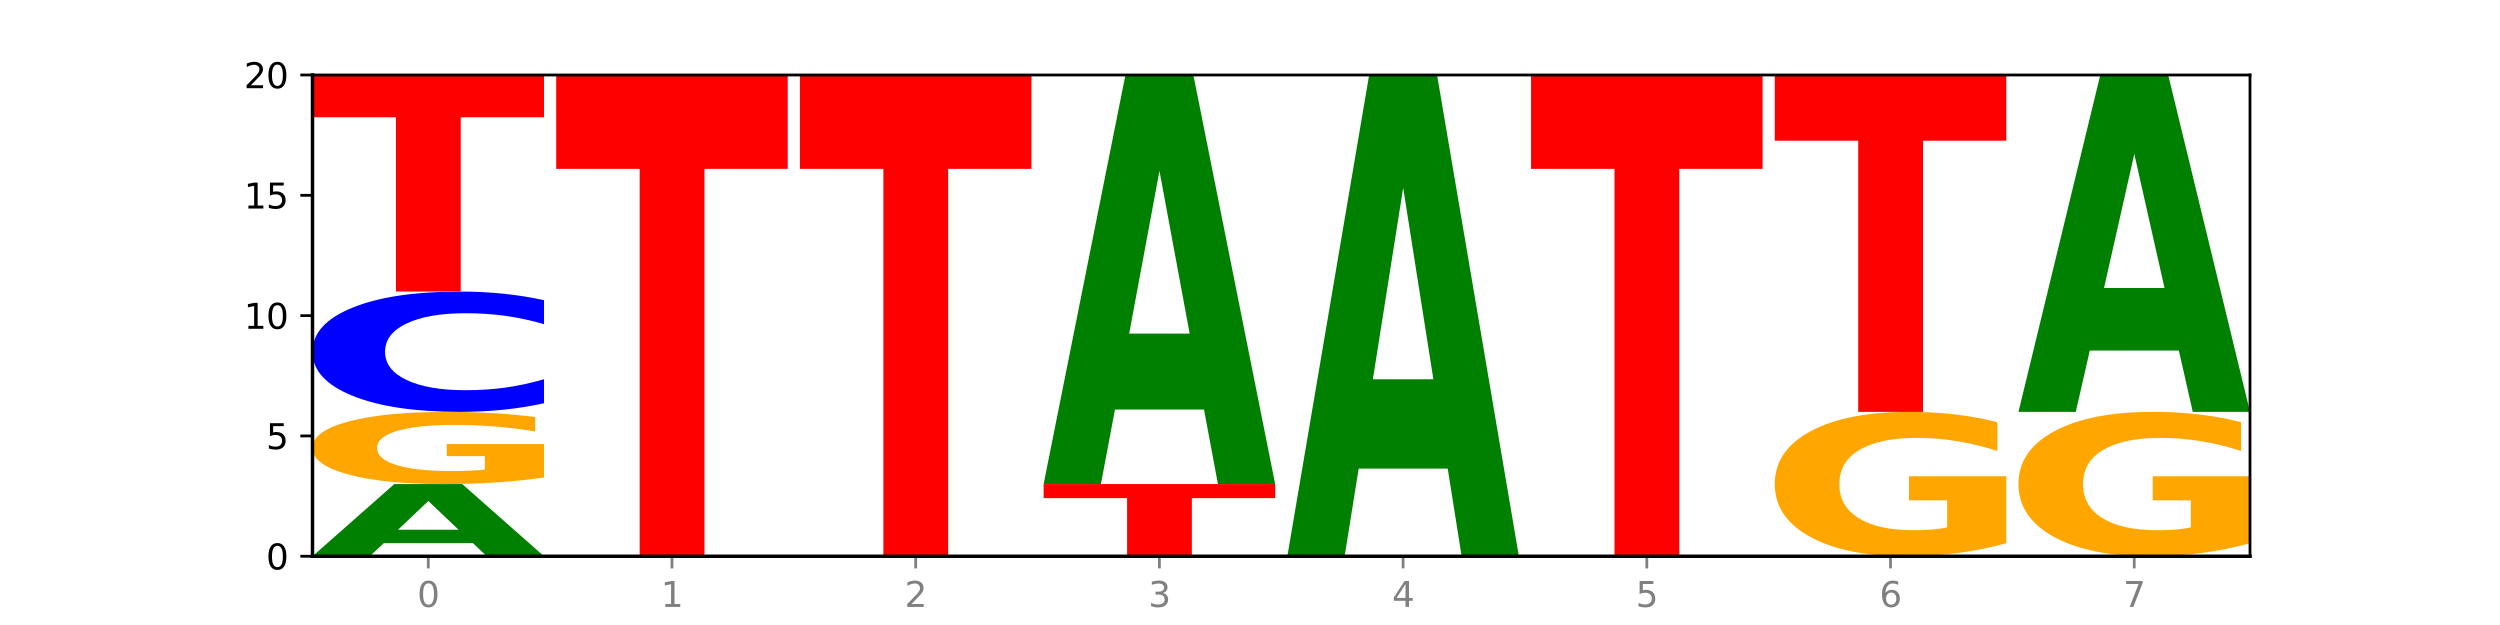
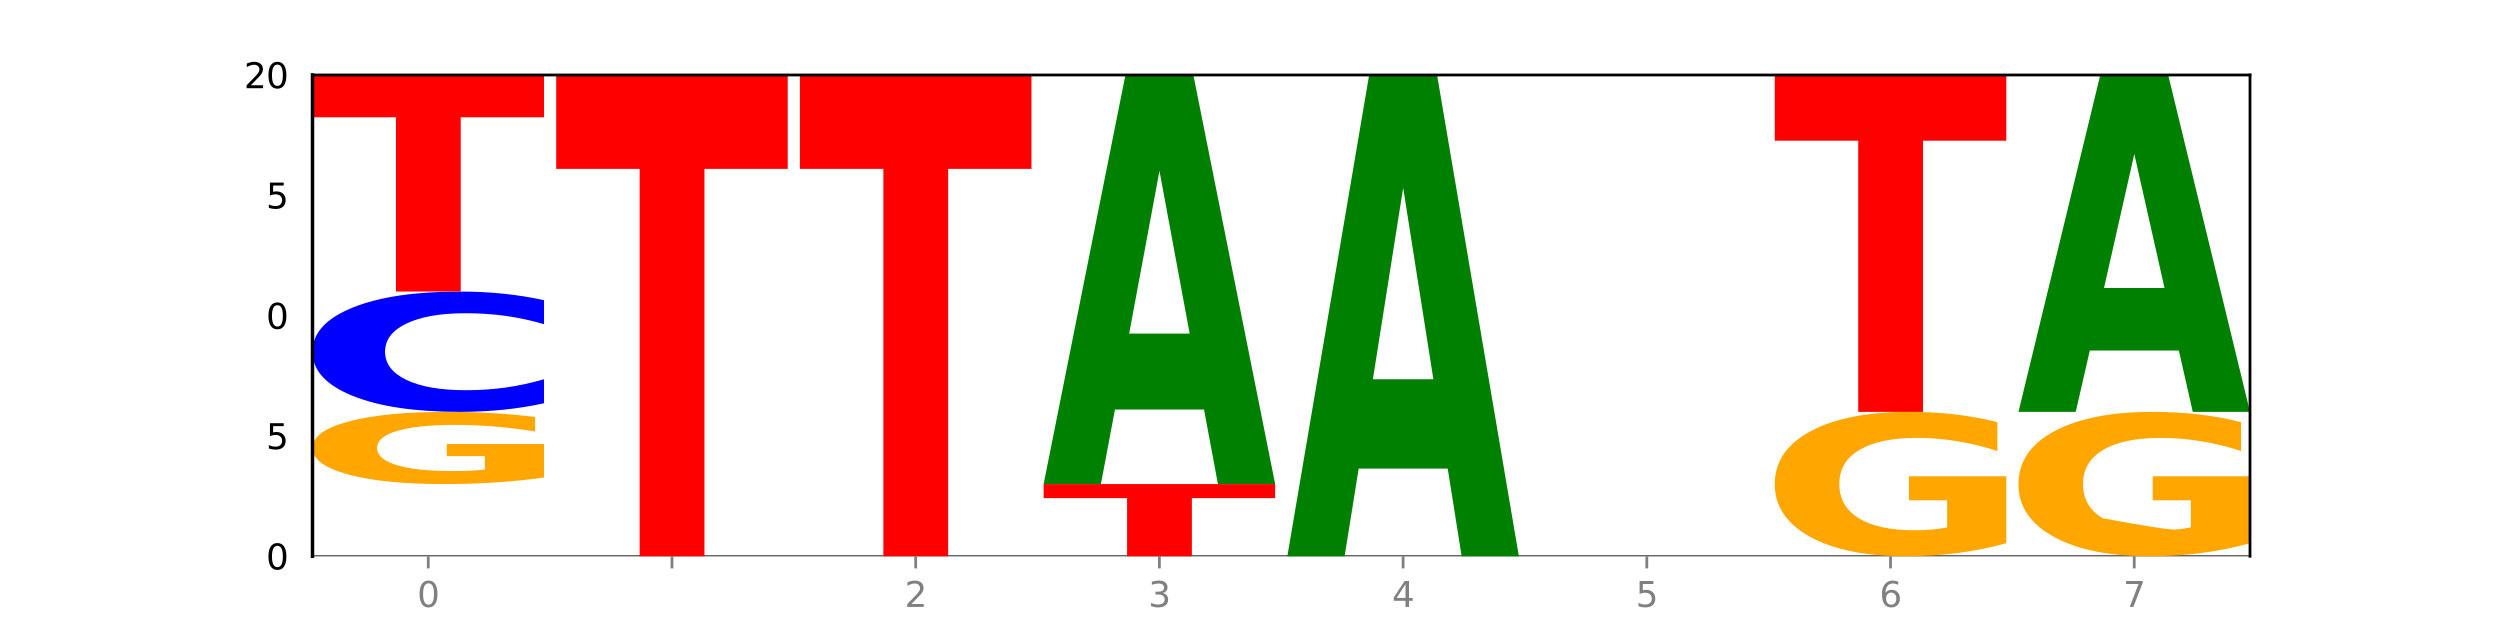
<svg xmlns="http://www.w3.org/2000/svg" xmlns:xlink="http://www.w3.org/1999/xlink" width="720pt" height="180pt" viewBox="0 0 720 180" version="1.1">
  <defs>
    <style type="text/css">*{stroke-linejoin: round; stroke-linecap: butt}</style>
  </defs>
  <g id="figure_1">
    <g id="patch_1">
      <path d="M 0 180  L 720 180  L 720 0  L 0 0  z " style="fill: #ffffff" />
    </g>
    <g id="axes_1">
      <g id="patch_2">
        <path d="M 90 160.2  L 648 160.2  L 648 21.6  L 90 21.6  z " style="fill: #ffffff" />
      </g>
      <g id="line2d_1">
        <path d="M 90 160.2  L 648 160.2  " clip-path="url(#pba00672570)" style="fill: none; stroke: #000000; stroke-width: 0.5; stroke-linecap: square" />
      </g>
      <g id="patch_3">
-         <path d="M 136.189 156.413  L 110.545 156.413  L 106.496 160.2  L 90 160.2  L 113.558 139.41  L 133.121 139.41  L 156.679 160.2  L 140.197 160.2  L 136.189 156.413  z M 114.635 152.554  L 132.058 152.554  L 123.36 144.284  L 114.635 152.554  z " clip-path="url(#pba00672570)" style="fill: #008000" />
-       </g>
+         </g>
      <g id="patch_4">
        <path d="M 156.679 137.529  Q 149.955 138.469 142.722 138.942  Q 135.489 139.41 127.778 139.41  Q 110.353 139.41 100.177 136.61  Q 90 133.81 90 129.021  Q 90 124.177 100.356 121.399  Q 110.727 118.62 128.764 118.62  Q 135.713 118.62 142.079 118.998  Q 148.46 119.372 154.109 120.11  L 154.109 124.254  Q 148.281 123.305 142.513 122.837  Q 136.744 122.365 130.946 122.365  Q 120.216 122.365 114.403 124.091  Q 108.59 125.813 108.59 129.021  Q 108.59 132.199 114.194 133.934  Q 119.798 135.665 130.109 135.665  Q 132.919 135.665 135.325 135.566  Q 137.731 135.463 139.643 135.249  L 139.643 131.358  L 128.66 131.358  L 128.66 127.892  L 156.679 127.892  L 156.679 137.529  z " clip-path="url(#pba00672570)" style="fill: #ffa600" />
      </g>
      <g id="patch_5">
        <path d="M 156.679 116.136  Q 151.102 117.367 145.07 117.99  Q 139.039 118.62 132.47 118.62  Q 112.882 118.62 101.441 113.953  Q 90 109.286 90 101.306  Q 90 93.296 101.441 88.637  Q 112.882 83.97 132.47 83.97  Q 139.039 83.97 145.07 84.6  Q 151.102 85.223 156.679 86.454  L 156.679 93.361  Q 151.051 91.729 145.591 90.97  Q 140.131 90.211 134.1 90.211  Q 123.281 90.211 117.082 93.168  Q 110.899 96.116 110.899 101.306  Q 110.899 106.474 117.082 109.43  Q 123.281 112.379 134.1 112.379  Q 140.131 112.379 145.591 111.62  Q 151.051 110.854 156.679 109.222  L 156.679 116.136  z " clip-path="url(#pba00672570)" style="fill: #0000ff" />
      </g>
      <g id="patch_6">
        <path d="M 90 21.6  L 156.679 21.6  L 156.679 33.764  L 132.69 33.764  L 132.69 83.97  L 114.036 83.97  L 114.036 33.764  L 90 33.764  L 90 21.6  z " clip-path="url(#pba00672570)" style="fill: #ff0000" />
      </g>
      <g id="patch_7">
        <path d="M 160.189 21.6  L 226.868 21.6  L 226.868 48.631  L 202.879 48.631  L 202.879 160.2  L 184.224 160.2  L 184.224 48.631  L 160.189 48.631  L 160.189 21.6  z " clip-path="url(#pba00672570)" style="fill: #ff0000" />
      </g>
      <g id="patch_8">
        <path d="M 230.377 21.6  L 297.057 21.6  L 297.057 48.631  L 273.068 48.631  L 273.068 160.2  L 254.413 160.2  L 254.413 48.631  L 230.377 48.631  L 230.377 21.6  z " clip-path="url(#pba00672570)" style="fill: #ff0000" />
      </g>
      <g id="patch_9">
        <path d="M 300.566 139.41  L 367.245 139.41  L 367.245 143.465  L 343.256 143.465  L 343.256 160.2  L 324.602 160.2  L 324.602 143.465  L 300.566 143.465  L 300.566 139.41  z " clip-path="url(#pba00672570)" style="fill: #ff0000" />
      </g>
      <g id="patch_10">
        <path d="M 346.755 117.949  L 321.111 117.949  L 317.062 139.41  L 300.566 139.41  L 324.124 21.6  L 343.687 21.6  L 367.245 139.41  L 350.763 139.41  L 346.755 117.949  z M 325.201 96.083  L 342.624 96.083  L 333.926 49.222  L 325.201 96.083  z " clip-path="url(#pba00672570)" style="fill: #008000" />
      </g>
      <g id="patch_11">
        <path d="M 416.943 134.951  L 391.3 134.951  L 387.251 160.2  L 370.755 160.2  L 394.313 21.6  L 413.876 21.6  L 437.434 160.2  L 420.952 160.2  L 416.943 134.951  z M 395.39 109.228  L 412.813 109.228  L 404.115 54.096  L 395.39 109.228  z " clip-path="url(#pba00672570)" style="fill: #008000" />
      </g>
      <g id="patch_12">
-         <path d="M 440.943 21.6  L 507.623 21.6  L 507.623 48.631  L 483.634 48.631  L 483.634 160.2  L 464.979 160.2  L 464.979 48.631  L 440.943 48.631  L 440.943 21.6  z " clip-path="url(#pba00672570)" style="fill: #ff0000" />
-       </g>
+         </g>
      <g id="patch_13">
        <path d="M 577.811 156.438  Q 571.087 158.319 563.854 159.264  Q 556.621 160.2 548.91 160.2  Q 531.486 160.2 521.309 154.6  Q 511.132 149 511.132 139.423  Q 511.132 129.734 521.488 124.177  Q 531.859 118.62 549.896 118.62  Q 556.845 118.62 563.211 119.376  Q 569.592 120.123 575.241 121.6  L 575.241 129.889  Q 569.413 127.991 563.645 127.055  Q 557.876 126.11 552.078 126.11  Q 541.348 126.11 535.535 129.563  Q 529.722 133.007 529.722 139.423  Q 529.722 145.779 535.326 149.249  Q 540.93 152.71 551.241 152.71  Q 554.051 152.71 556.457 152.513  Q 558.863 152.307 560.775 151.877  L 560.775 144.095  L 549.792 144.095  L 549.792 137.164  L 577.811 137.164  L 577.811 156.438  z " clip-path="url(#pba00672570)" style="fill: #ffa600" />
      </g>
      <g id="patch_14">
        <path d="M 511.132 21.6  L 577.811 21.6  L 577.811 40.522  L 553.822 40.522  L 553.822 118.62  L 535.168 118.62  L 535.168 40.522  L 511.132 40.522  L 511.132 21.6  z " clip-path="url(#pba00672570)" style="fill: #ff0000" />
      </g>
      <g id="patch_15">
-         <path d="M 648 156.438  Q 641.275 158.319 634.042 159.264  Q 626.81 160.2 619.099 160.2  Q 601.674 160.2 591.497 154.6  Q 581.321 149 581.321 139.423  Q 581.321 129.734 591.677 124.177  Q 602.048 118.62 620.085 118.62  Q 627.034 118.62 633.4 119.376  Q 639.781 120.123 645.43 121.6  L 645.43 129.889  Q 639.602 127.991 633.833 127.055  Q 628.065 126.11 622.267 126.11  Q 611.537 126.11 605.724 129.563  Q 599.911 133.007 599.911 139.423  Q 599.911 145.779 605.515 149.249  Q 611.119 152.71 621.43 152.71  Q 624.239 152.71 626.645 152.513  Q 629.051 152.307 630.964 151.877  L 630.964 144.095  L 619.98 144.095  L 619.98 137.164  L 648 137.164  L 648 156.438  z " clip-path="url(#pba00672570)" style="fill: #ffa600" />
+         <path d="M 648 156.438  Q 641.275 158.319 634.042 159.264  Q 626.81 160.2 619.099 160.2  Q 601.674 160.2 591.497 154.6  Q 581.321 149 581.321 139.423  Q 581.321 129.734 591.677 124.177  Q 602.048 118.62 620.085 118.62  Q 627.034 118.62 633.4 119.376  Q 639.781 120.123 645.43 121.6  L 645.43 129.889  Q 639.602 127.991 633.833 127.055  Q 628.065 126.11 622.267 126.11  Q 611.537 126.11 605.724 129.563  Q 599.911 133.007 599.911 139.423  Q 599.911 145.779 605.515 149.249  Q 624.239 152.71 626.645 152.513  Q 629.051 152.307 630.964 151.877  L 630.964 144.095  L 619.98 144.095  L 619.98 137.164  L 648 137.164  L 648 156.438  z " clip-path="url(#pba00672570)" style="fill: #ffa600" />
      </g>
      <g id="patch_16">
        <path d="M 627.51 100.946  L 601.866 100.946  L 597.817 118.62  L 581.321 118.62  L 604.879 21.6  L 624.442 21.6  L 648 118.62  L 631.518 118.62  L 627.51 100.946  z M 605.956 82.939  L 623.379 82.939  L 614.681 44.348  L 605.956 82.939  z " clip-path="url(#pba00672570)" style="fill: #008000" />
      </g>
      <g id="matplotlib.axis_1">
        <g id="xtick_1">
          <g id="line2d_2">
            <defs>
              <path id="m9e00f910ab" d="M 0 0  L 0 3.5  " style="stroke: #808080; stroke-width: 0.8" />
            </defs>
            <g>
              <use xlink:href="#m9e00f910ab" x="123.34" y="160.2" style="fill: #808080; stroke: #808080; stroke-width: 0.8" />
            </g>
          </g>
          <g id="text_1">
            <g style="fill: #808080" transform="translate(120.158 174.798) scale(0.1 -0.1)">
              <defs>
                <path id="DejaVuSans-30" d="M 2034 4250  Q 1547 4250 1301 3770  Q 1056 3291 1056 2328  Q 1056 1369 1301 889  Q 1547 409 2034 409  Q 2525 409 2770 889  Q 3016 1369 3016 2328  Q 3016 3291 2770 3770  Q 2525 4250 2034 4250  z M 2034 4750  Q 2819 4750 3233 4129  Q 3647 3509 3647 2328  Q 3647 1150 3233 529  Q 2819 -91 2034 -91  Q 1250 -91 836 529  Q 422 1150 422 2328  Q 422 3509 836 4129  Q 1250 4750 2034 4750  z " transform="scale(0.016)" />
              </defs>
              <use xlink:href="#DejaVuSans-30" />
            </g>
          </g>
        </g>
        <g id="xtick_2">
          <g id="line2d_3">
            <g>
              <use xlink:href="#m9e00f910ab" x="193.528" y="160.2" style="fill: #808080; stroke: #808080; stroke-width: 0.8" />
            </g>
          </g>
          <g id="text_2">
            <g style="fill: #808080" transform="translate(190.347 174.798) scale(0.1 -0.1)">
              <defs>
-                 <path id="DejaVuSans-31" d="M 794 531  L 1825 531  L 1825 4091  L 703 3866  L 703 4441  L 1819 4666  L 2450 4666  L 2450 531  L 3481 531  L 3481 0  L 794 0  L 794 531  z " transform="scale(0.016)" />
-               </defs>
+                 </defs>
              <use xlink:href="#DejaVuSans-31" />
            </g>
          </g>
        </g>
        <g id="xtick_3">
          <g id="line2d_4">
            <g>
              <use xlink:href="#m9e00f910ab" x="263.717" y="160.2" style="fill: #808080; stroke: #808080; stroke-width: 0.8" />
            </g>
          </g>
          <g id="text_3">
            <g style="fill: #808080" transform="translate(260.536 174.798) scale(0.1 -0.1)">
              <defs>
                <path id="DejaVuSans-32" d="M 1228 531  L 3431 531  L 3431 0  L 469 0  L 469 531  Q 828 903 1448 1529  Q 2069 2156 2228 2338  Q 2531 2678 2651 2914  Q 2772 3150 2772 3378  Q 2772 3750 2511 3984  Q 2250 4219 1831 4219  Q 1534 4219 1204 4116  Q 875 4013 500 3803  L 500 4441  Q 881 4594 1212 4672  Q 1544 4750 1819 4750  Q 2544 4750 2975 4387  Q 3406 4025 3406 3419  Q 3406 3131 3298 2873  Q 3191 2616 2906 2266  Q 2828 2175 2409 1742  Q 1991 1309 1228 531  z " transform="scale(0.016)" />
              </defs>
              <use xlink:href="#DejaVuSans-32" />
            </g>
          </g>
        </g>
        <g id="xtick_4">
          <g id="line2d_5">
            <g>
              <use xlink:href="#m9e00f910ab" x="333.906" y="160.2" style="fill: #808080; stroke: #808080; stroke-width: 0.8" />
            </g>
          </g>
          <g id="text_4">
            <g style="fill: #808080" transform="translate(330.724 174.798) scale(0.1 -0.1)">
              <defs>
                <path id="DejaVuSans-33" d="M 2597 2516  Q 3050 2419 3304 2112  Q 3559 1806 3559 1356  Q 3559 666 3084 287  Q 2609 -91 1734 -91  Q 1441 -91 1130 -33  Q 819 25 488 141  L 488 750  Q 750 597 1062 519  Q 1375 441 1716 441  Q 2309 441 2620 675  Q 2931 909 2931 1356  Q 2931 1769 2642 2001  Q 2353 2234 1838 2234  L 1294 2234  L 1294 2753  L 1863 2753  Q 2328 2753 2575 2939  Q 2822 3125 2822 3475  Q 2822 3834 2567 4026  Q 2313 4219 1838 4219  Q 1578 4219 1281 4162  Q 984 4106 628 3988  L 628 4550  Q 988 4650 1302 4700  Q 1616 4750 1894 4750  Q 2613 4750 3031 4423  Q 3450 4097 3450 3541  Q 3450 3153 3228 2886  Q 3006 2619 2597 2516  z " transform="scale(0.016)" />
              </defs>
              <use xlink:href="#DejaVuSans-33" />
            </g>
          </g>
        </g>
        <g id="xtick_5">
          <g id="line2d_6">
            <g>
              <use xlink:href="#m9e00f910ab" x="404.094" y="160.2" style="fill: #808080; stroke: #808080; stroke-width: 0.8" />
            </g>
          </g>
          <g id="text_5">
            <g style="fill: #808080" transform="translate(400.913 174.798) scale(0.1 -0.1)">
              <defs>
                <path id="DejaVuSans-34" d="M 2419 4116  L 825 1625  L 2419 1625  L 2419 4116  z M 2253 4666  L 3047 4666  L 3047 1625  L 3713 1625  L 3713 1100  L 3047 1100  L 3047 0  L 2419 0  L 2419 1100  L 313 1100  L 313 1709  L 2253 4666  z " transform="scale(0.016)" />
              </defs>
              <use xlink:href="#DejaVuSans-34" />
            </g>
          </g>
        </g>
        <g id="xtick_6">
          <g id="line2d_7">
            <g>
              <use xlink:href="#m9e00f910ab" x="474.283" y="160.2" style="fill: #808080; stroke: #808080; stroke-width: 0.8" />
            </g>
          </g>
          <g id="text_6">
            <g style="fill: #808080" transform="translate(471.102 174.798) scale(0.1 -0.1)">
              <defs>
                <path id="DejaVuSans-35" d="M 691 4666  L 3169 4666  L 3169 4134  L 1269 4134  L 1269 2991  Q 1406 3038 1543 3061  Q 1681 3084 1819 3084  Q 2600 3084 3056 2656  Q 3513 2228 3513 1497  Q 3513 744 3044 326  Q 2575 -91 1722 -91  Q 1428 -91 1123 -41  Q 819 9 494 109  L 494 744  Q 775 591 1075 516  Q 1375 441 1709 441  Q 2250 441 2565 725  Q 2881 1009 2881 1497  Q 2881 1984 2565 2268  Q 2250 2553 1709 2553  Q 1456 2553 1204 2497  Q 953 2441 691 2322  L 691 4666  z " transform="scale(0.016)" />
              </defs>
              <use xlink:href="#DejaVuSans-35" />
            </g>
          </g>
        </g>
        <g id="xtick_7">
          <g id="line2d_8">
            <g>
              <use xlink:href="#m9e00f910ab" x="544.472" y="160.2" style="fill: #808080; stroke: #808080; stroke-width: 0.8" />
            </g>
          </g>
          <g id="text_7">
            <g style="fill: #808080" transform="translate(541.29 174.798) scale(0.1 -0.1)">
              <defs>
                <path id="DejaVuSans-36" d="M 2113 2584  Q 1688 2584 1439 2293  Q 1191 2003 1191 1497  Q 1191 994 1439 701  Q 1688 409 2113 409  Q 2538 409 2786 701  Q 3034 994 3034 1497  Q 3034 2003 2786 2293  Q 2538 2584 2113 2584  z M 3366 4563  L 3366 3988  Q 3128 4100 2886 4159  Q 2644 4219 2406 4219  Q 1781 4219 1451 3797  Q 1122 3375 1075 2522  Q 1259 2794 1537 2939  Q 1816 3084 2150 3084  Q 2853 3084 3261 2657  Q 3669 2231 3669 1497  Q 3669 778 3244 343  Q 2819 -91 2113 -91  Q 1303 -91 875 529  Q 447 1150 447 2328  Q 447 3434 972 4092  Q 1497 4750 2381 4750  Q 2619 4750 2861 4703  Q 3103 4656 3366 4563  z " transform="scale(0.016)" />
              </defs>
              <use xlink:href="#DejaVuSans-36" />
            </g>
          </g>
        </g>
        <g id="xtick_8">
          <g id="line2d_9">
            <g>
              <use xlink:href="#m9e00f910ab" x="614.66" y="160.2" style="fill: #808080; stroke: #808080; stroke-width: 0.8" />
            </g>
          </g>
          <g id="text_8">
            <g style="fill: #808080" transform="translate(611.479 174.798) scale(0.1 -0.1)">
              <defs>
                <path id="DejaVuSans-37" d="M 525 4666  L 3525 4666  L 3525 4397  L 1831 0  L 1172 0  L 2766 4134  L 525 4134  L 525 4666  z " transform="scale(0.016)" />
              </defs>
              <use xlink:href="#DejaVuSans-37" />
            </g>
          </g>
        </g>
      </g>
      <g id="matplotlib.axis_2">
        <g id="ytick_1">
          <g id="line2d_10">
            <defs>
-               <path id="m7a958db5c4" d="M 0 0  L -3.5 0  " style="stroke: #000000; stroke-width: 0.8" />
-             </defs>
+               </defs>
            <g>
              <use xlink:href="#m7a958db5c4" x="90" y="160.2" style="stroke: #000000; stroke-width: 0.8" />
            </g>
          </g>
          <g id="text_9">
            <g transform="translate(76.638 163.999) scale(0.1 -0.1)">
              <use xlink:href="#DejaVuSans-30" />
            </g>
          </g>
        </g>
        <g id="ytick_2">
          <g id="line2d_11">
            <g>
              <use xlink:href="#m7a958db5c4" x="90" y="125.55" style="stroke: #000000; stroke-width: 0.8" />
            </g>
          </g>
          <g id="text_10">
            <g transform="translate(76.638 129.349) scale(0.1 -0.1)">
              <use xlink:href="#DejaVuSans-35" />
            </g>
          </g>
        </g>
        <g id="ytick_3">
          <g id="line2d_12">
            <g>
              <use xlink:href="#m7a958db5c4" x="90" y="90.9" style="stroke: #000000; stroke-width: 0.8" />
            </g>
          </g>
          <g id="text_11">
            <g transform="translate(70.275 94.699) scale(0.1 -0.1)">
              <use xlink:href="#DejaVuSans-31" />
              <use xlink:href="#DejaVuSans-30" x="63.623" />
            </g>
          </g>
        </g>
        <g id="ytick_4">
          <g id="line2d_13">
            <g>
              <use xlink:href="#m7a958db5c4" x="90" y="56.25" style="stroke: #000000; stroke-width: 0.8" />
            </g>
          </g>
          <g id="text_12">
            <g transform="translate(70.275 60.049) scale(0.1 -0.1)">
              <use xlink:href="#DejaVuSans-31" />
              <use xlink:href="#DejaVuSans-35" x="63.623" />
            </g>
          </g>
        </g>
        <g id="ytick_5">
          <g id="line2d_14">
            <g>
              <use xlink:href="#m7a958db5c4" x="90" y="21.6" style="stroke: #000000; stroke-width: 0.8" />
            </g>
          </g>
          <g id="text_13">
            <g transform="translate(70.275 25.399) scale(0.1 -0.1)">
              <use xlink:href="#DejaVuSans-32" />
              <use xlink:href="#DejaVuSans-30" x="63.623" />
            </g>
          </g>
        </g>
      </g>
      <g id="patch_17">
        <path d="M 90 160.2  L 90 21.6  " style="fill: none; stroke: #000000; stroke-linejoin: miter; stroke-linecap: square" />
      </g>
      <g id="patch_18">
        <path d="M 648 160.2  L 648 21.6  " style="fill: none; stroke: #000000; stroke-width: 0.8; stroke-linejoin: miter; stroke-linecap: square" />
      </g>
      <g id="patch_19">
-         <path d="M 90 160.2  L 648 160.2  " style="fill: none; stroke: #000000; stroke-linejoin: miter; stroke-linecap: square" />
-       </g>
+         </g>
      <g id="patch_20">
        <path d="M 90 21.6  L 648 21.6  " style="fill: none; stroke: #000000; stroke-width: 0.8; stroke-linejoin: miter; stroke-linecap: square" />
      </g>
    </g>
  </g>
  <defs>
    <clipPath id="pba00672570">
      <rect x="90" y="21.6" width="558" height="138.6" />
    </clipPath>
  </defs>
</svg>